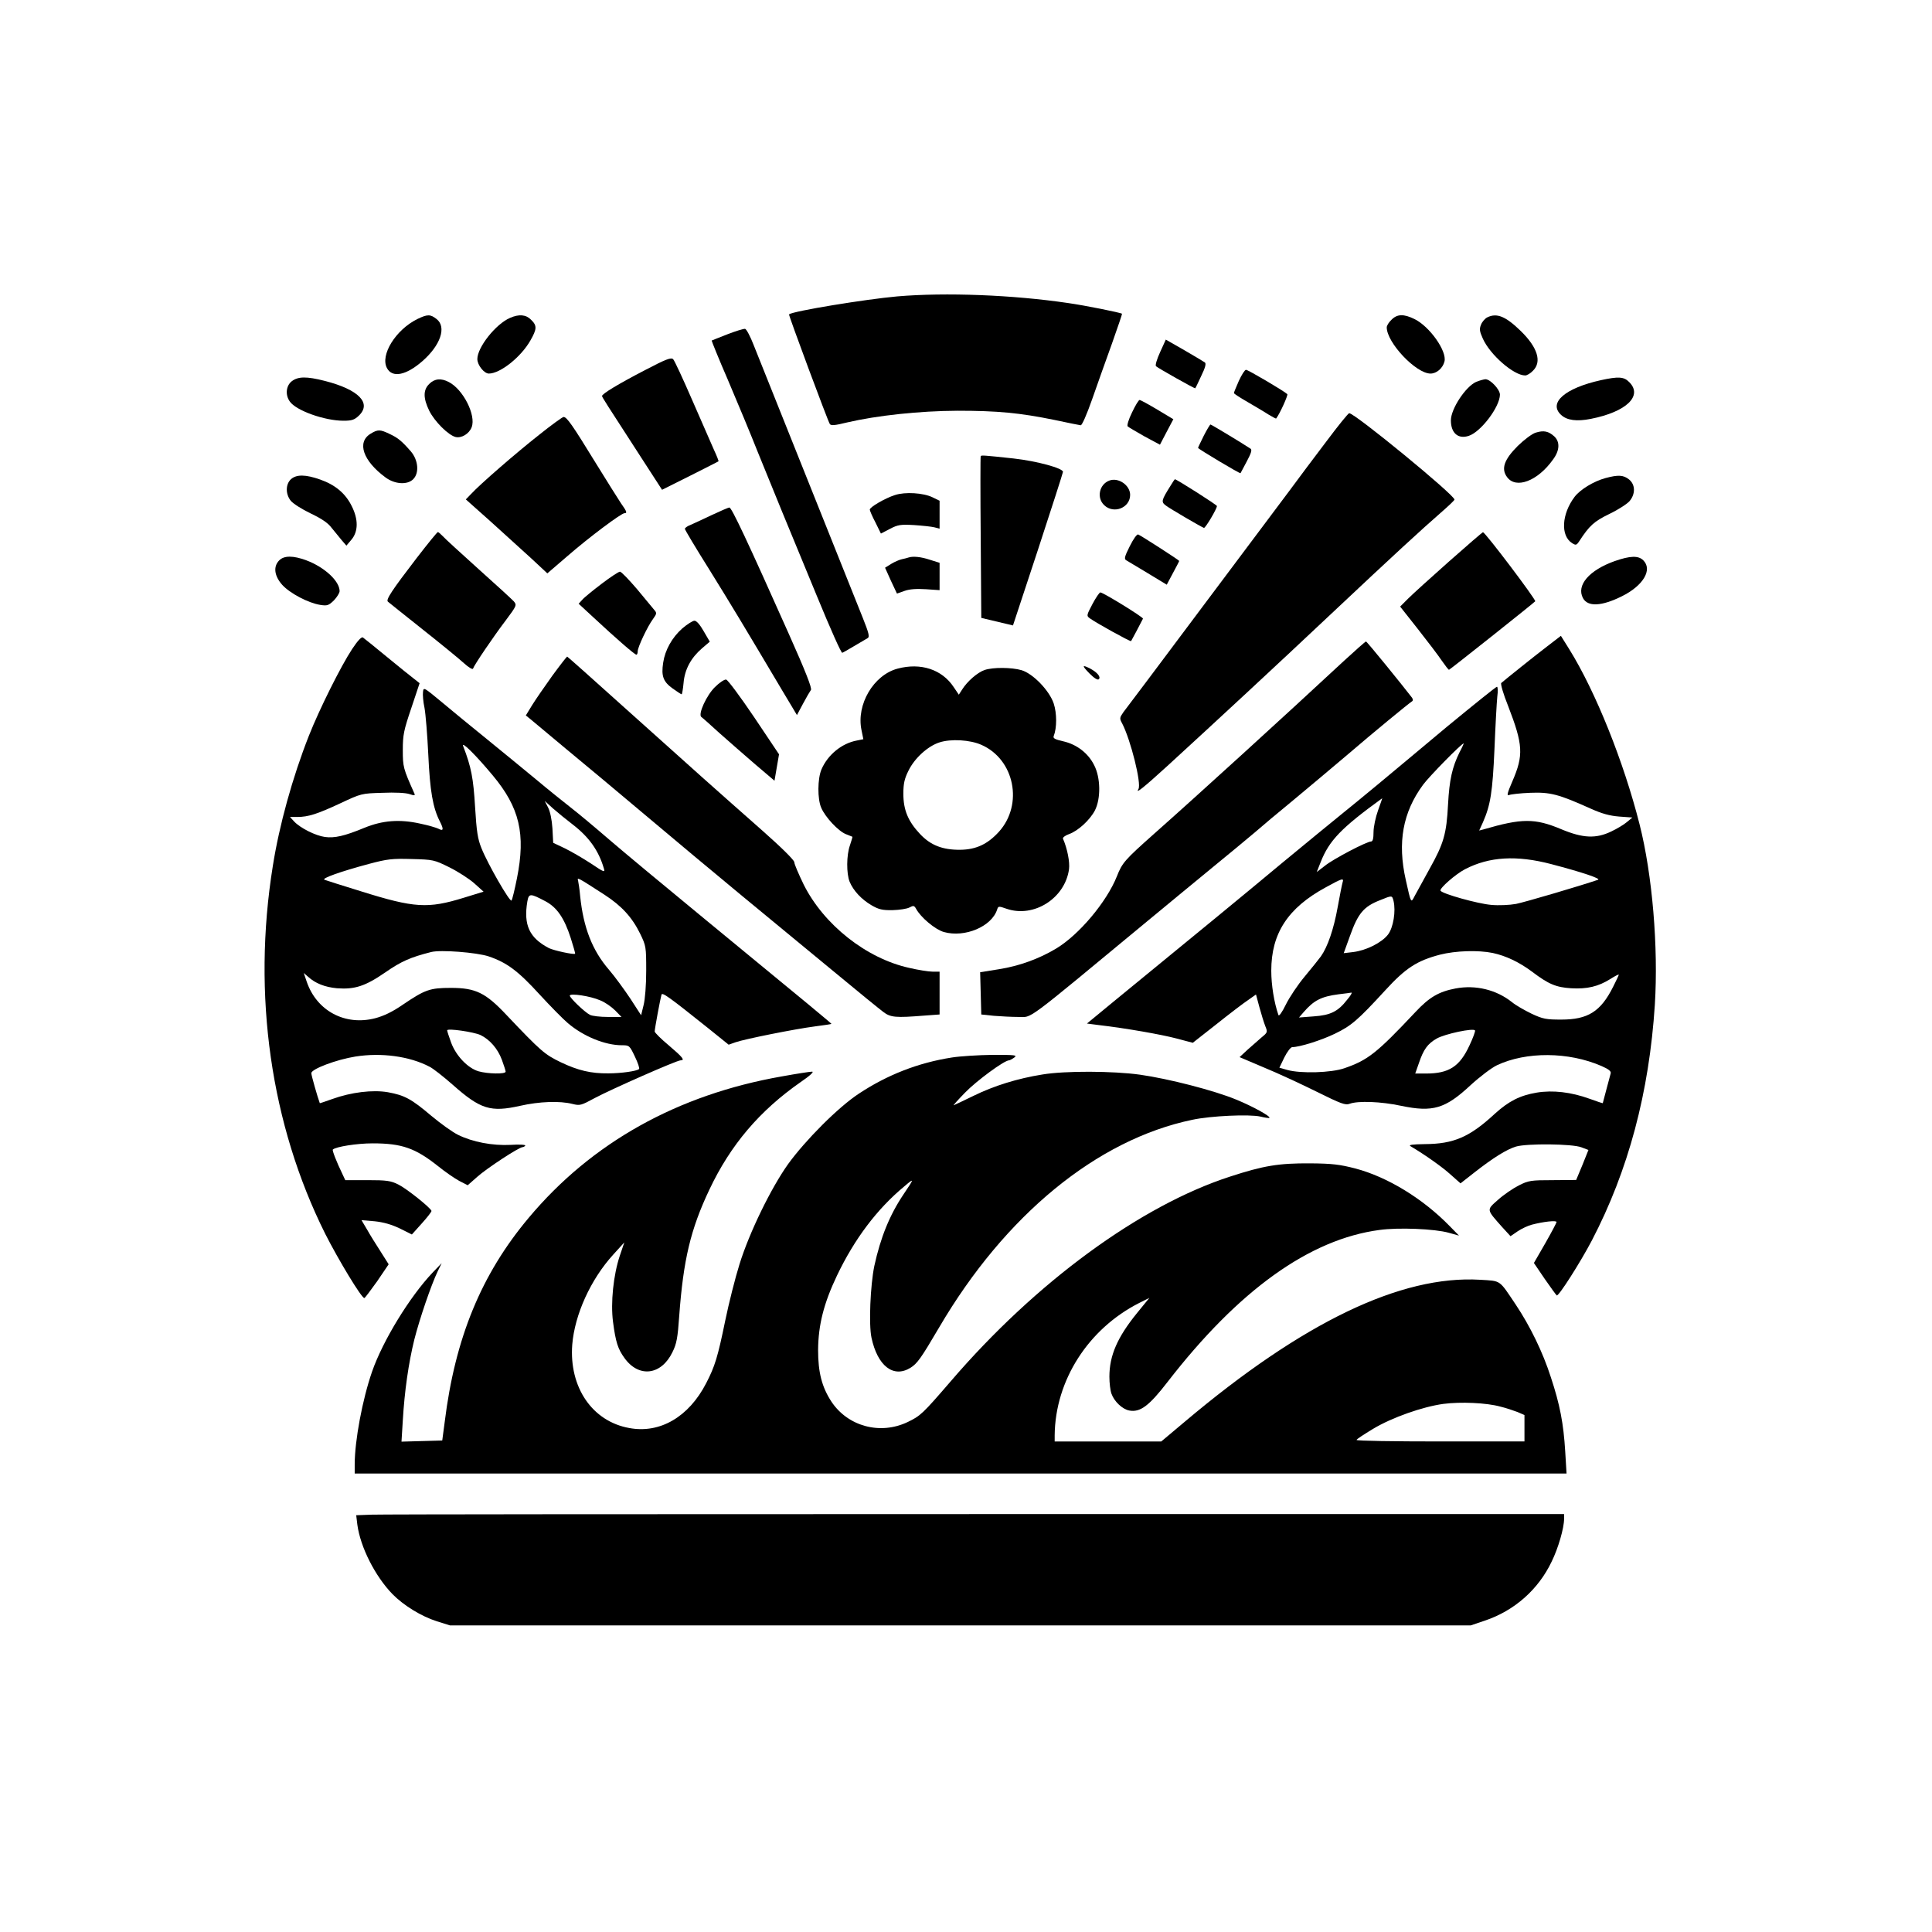
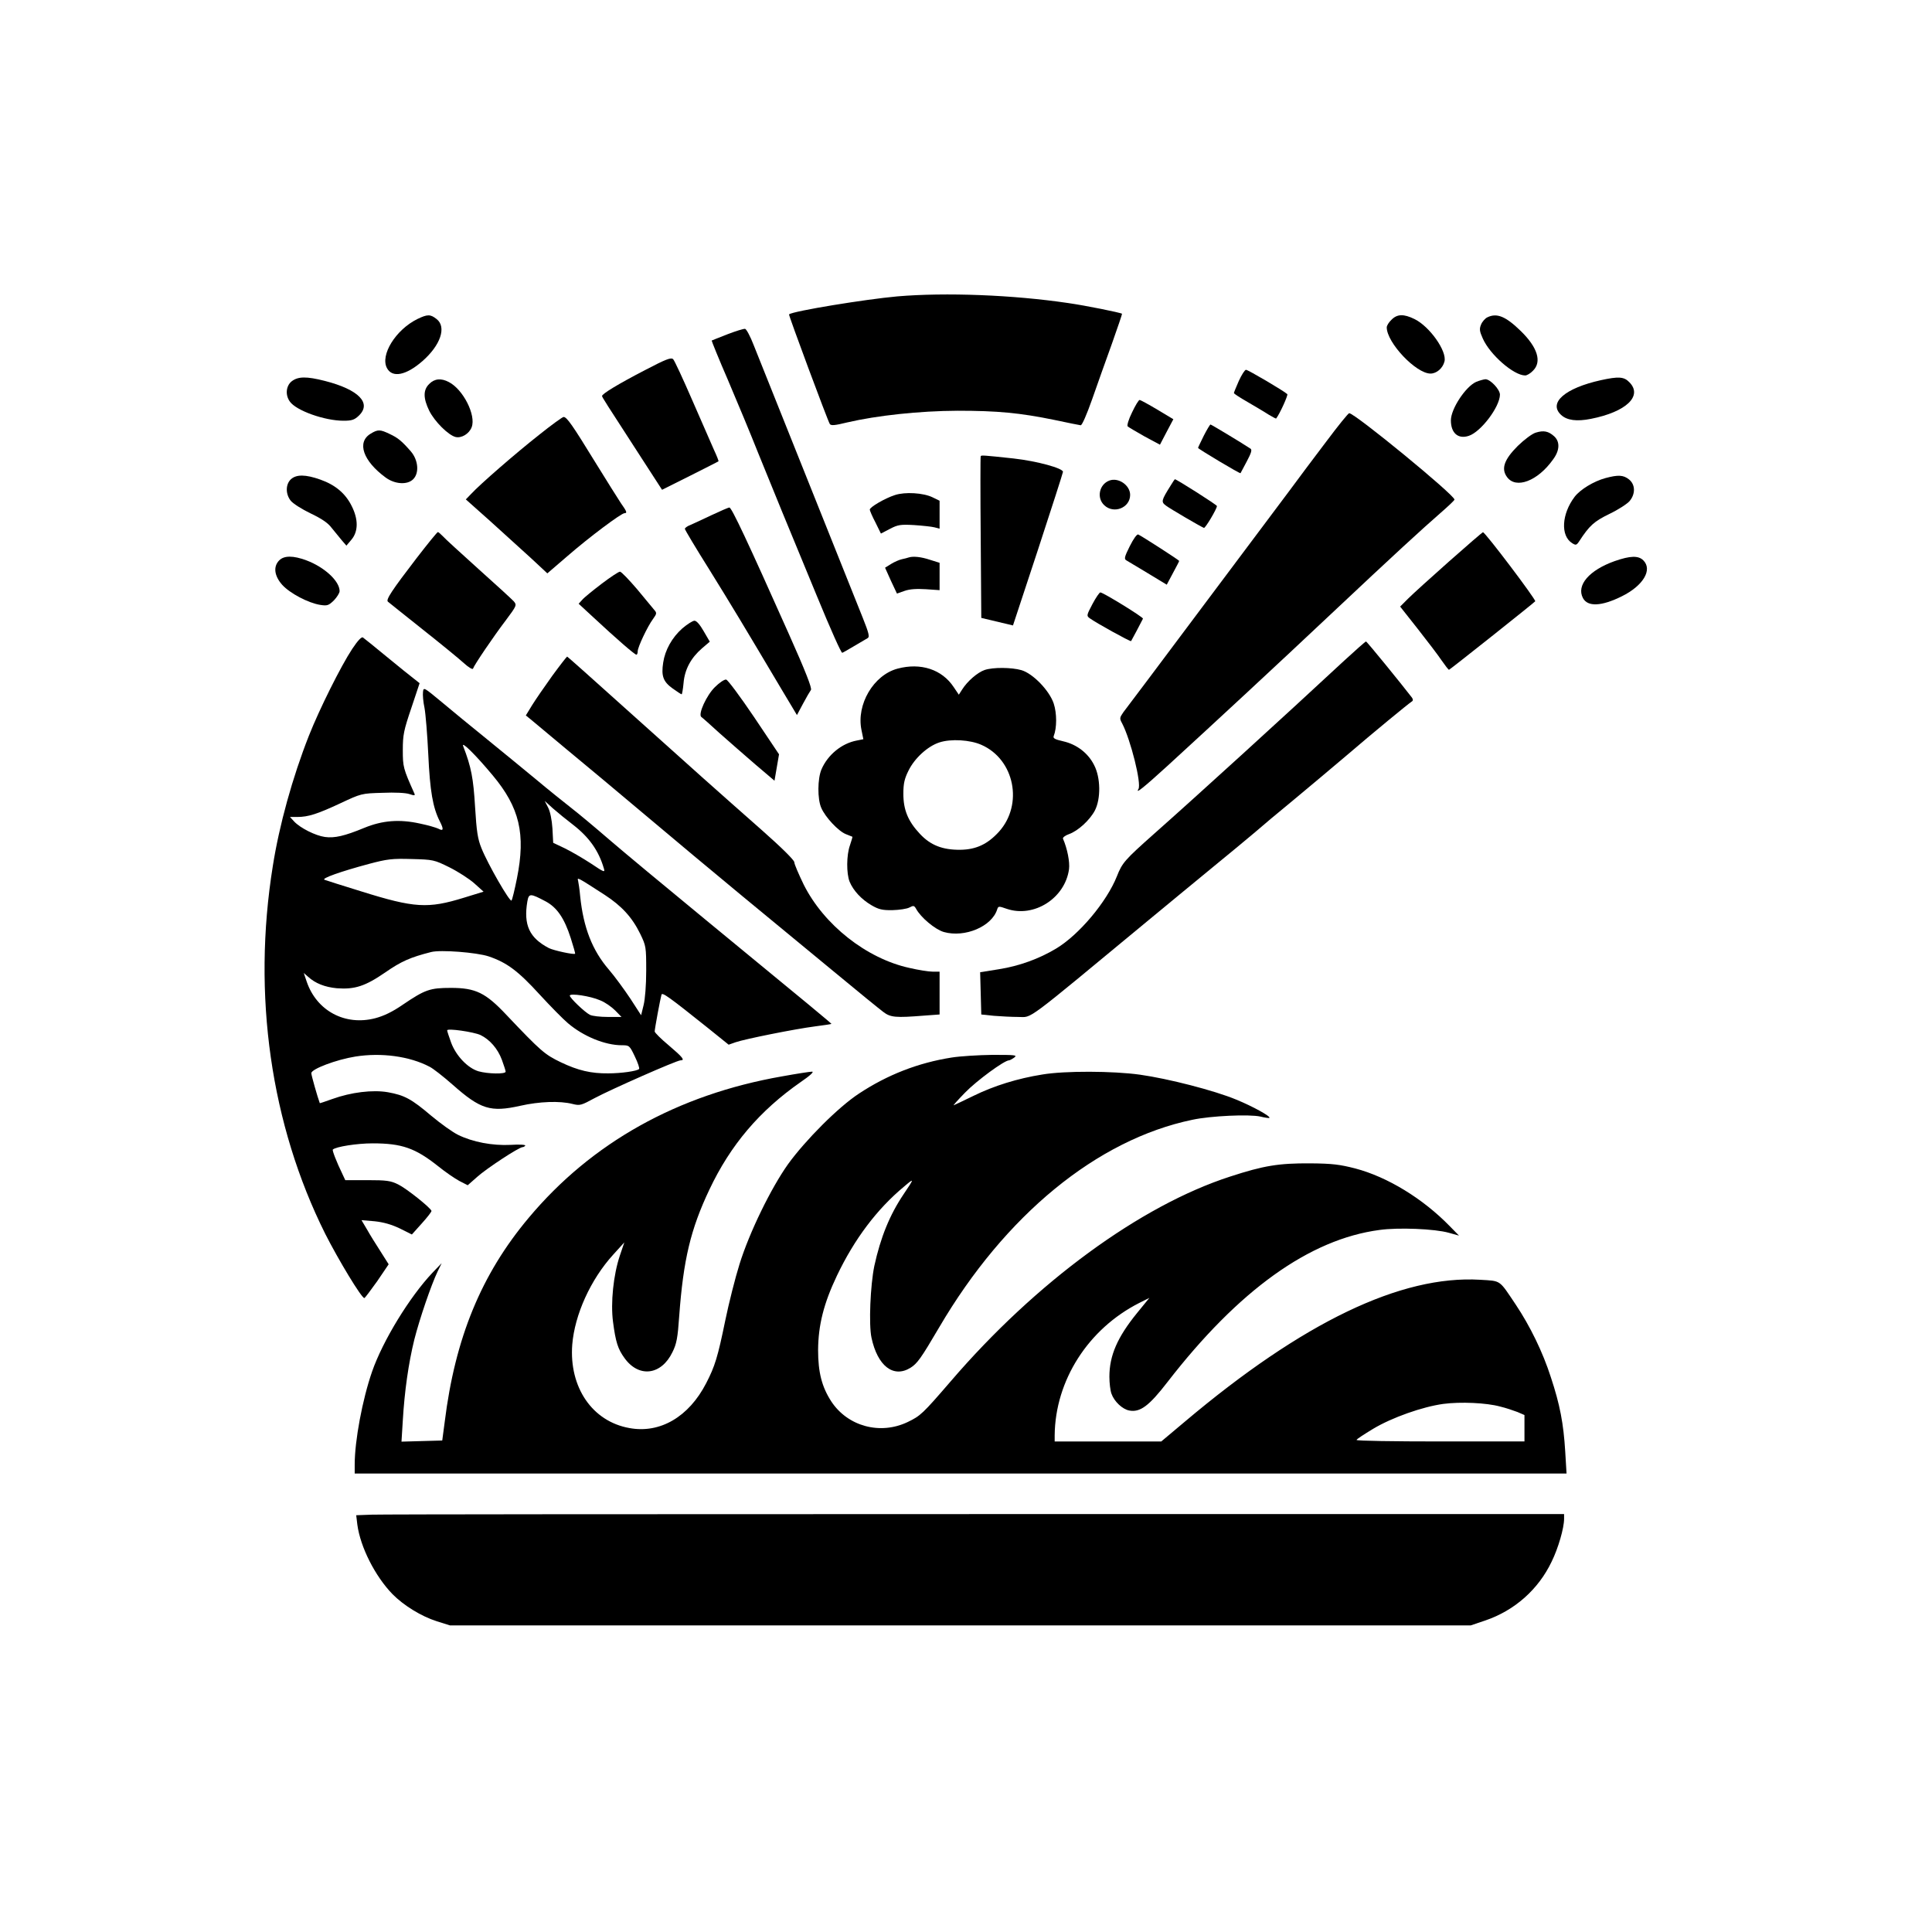
<svg xmlns="http://www.w3.org/2000/svg" version="1.0" width="1024pt" height="1024pt" viewBox="0 0 1024 1024" preserveAspectRatio="xMidYMid meet">
  <g transform="translate(0,1024) scale(0.1,-0.1)" fill="#000000" stroke="none">
    <path d="M4755 8669 c-167 -15 -548 -77 -573 -95 -4 -2 205 -564 216 -581 6 -10 27 -8 92 8 159 37 382 61 585 62 211 0 330 -11 515 -49 69 -15 131 -27 138 -28 7 0 31 54 61 139 27 77 74 210 105 295 30 85 54 155 53 157 -7 6 -195 44 -287 57 -291 43 -648 57 -905 35z" />
    <path d="M2212 8549 c-115 -57 -198 -191 -161 -260 28 -53 101 -39 188 37 96 84 129 181 75 223 -33 26 -48 26 -102 0z" />
-     <path d="M2703 8555 c-76 -33 -173 -156 -173 -218 0 -32 36 -77 61 -77 60 0 170 87 220 175 35 61 36 79 4 110 -27 28 -64 31 -112 10z" />
    <path d="M7375 8545 c-14 -13 -25 -31 -25 -40 0 -81 155 -245 232 -245 32 0 65 28 74 64 14 55 -79 186 -159 225 -57 28 -92 27 -122 -4z" />
    <path d="M7883 8558 c-12 -6 -27 -23 -33 -38 -10 -24 -8 -36 9 -74 38 -86 164 -196 225 -196 9 0 28 11 41 25 48 47 25 123 -64 210 -80 78 -127 98 -178 73z" />
    <path d="M3855 8468 c-44 -17 -81 -32 -83 -33 -1 -1 37 -96 87 -211 49 -115 121 -288 159 -384 69 -171 168 -412 310 -755 76 -185 130 -305 136 -305 2 0 30 16 62 35 33 19 65 38 73 43 11 6 6 27 -26 107 -22 55 -154 384 -292 730 -139 347 -267 668 -286 715 -18 47 -39 86 -46 87 -8 1 -50 -12 -94 -29z" />
-     <path d="M6149 8374 c-17 -37 -27 -70 -22 -75 12 -11 206 -120 208 -117 2 2 16 31 32 66 21 43 27 65 19 71 -6 4 -55 34 -109 65 l-98 56 -30 -66z" />
    <path d="M3420 8279 c-143 -74 -230 -127 -229 -138 0 -6 18 -34 206 -324 l112 -173 148 74 c81 41 149 75 151 77 2 1 -9 29 -24 61 -14 33 -66 151 -115 263 -49 113 -94 210 -101 217 -11 11 -39 0 -148 -57z" />
    <path d="M6566 8221 c-14 -32 -26 -61 -26 -64 0 -4 33 -25 73 -48 39 -23 89 -52 110 -66 22 -13 40 -23 41 -21 20 26 64 124 59 129 -18 17 -208 129 -219 129 -6 0 -23 -26 -38 -59z" />
    <path d="M1546 8219 c-30 -24 -35 -72 -10 -107 33 -48 184 -102 285 -102 44 0 58 5 81 27 69 66 0 138 -180 184 -98 25 -142 24 -176 -2z" />
    <path d="M8485 8225 c-190 -42 -280 -120 -211 -184 31 -29 83 -36 158 -21 188 37 277 122 203 195 -28 29 -58 30 -150 10z" />
    <path d="M2275 8205 c-33 -32 -32 -76 0 -142 29 -58 101 -129 139 -139 32 -8 73 17 86 52 24 63 -45 200 -121 239 -41 22 -77 18 -104 -10z" />
    <path d="M7824 8216 c-56 -25 -134 -143 -134 -204 0 -67 38 -101 95 -82 64 21 164 153 165 218 0 28 -51 82 -77 82 -10 -1 -32 -7 -49 -14z" />
    <path d="M6000 8054 c-18 -36 -28 -70 -23 -74 4 -4 45 -28 89 -53 l82 -44 35 67 36 68 -85 51 c-47 28 -89 51 -94 51 -5 0 -23 -30 -40 -66z" />
    <path d="M7029 7899 c-63 -83 -150 -199 -194 -259 -44 -59 -255 -341 -469 -626 -214 -286 -399 -533 -412 -549 -20 -29 -21 -33 -6 -60 45 -87 103 -319 86 -347 -18 -29 28 8 153 122 273 250 576 531 867 805 340 320 481 449 583 538 39 34 72 65 72 69 2 23 -528 458 -558 458 -5 0 -60 -68 -122 -151z" />
    <path d="M2857 7935 c-123 -97 -311 -260 -360 -313 l-28 -29 128 -114 c70 -63 167 -151 216 -196 l88 -82 107 92 c115 100 285 227 302 227 15 0 13 8 -19 53 -15 23 -77 121 -136 217 -122 199 -151 240 -168 240 -7 -1 -65 -43 -130 -95z" />
    <path d="M6380 7930 c-16 -33 -30 -61 -30 -64 0 -5 222 -138 225 -134 1 2 16 30 33 62 24 45 29 62 20 68 -55 36 -208 128 -212 128 -3 0 -19 -27 -36 -60z" />
    <path d="M1964 7941 c-74 -45 -40 -144 80 -232 49 -36 115 -40 146 -9 33 33 27 101 -12 147 -48 55 -68 72 -113 93 -50 24 -62 25 -101 1z" />
    <path d="M8140 7947 c-20 -6 -61 -37 -96 -71 -72 -72 -89 -121 -56 -165 47 -64 162 -21 243 93 36 48 38 94 7 123 -31 28 -56 33 -98 20z" />
    <path d="M5198 7822 c-2 -4 -2 -198 0 -432 l3 -425 84 -20 84 -20 132 400 c72 220 132 406 133 414 1 19 -137 57 -262 71 -158 17 -172 18 -174 12z" />
    <path d="M1542 7700 c-29 -27 -29 -79 -1 -114 12 -15 59 -45 105 -67 57 -27 93 -51 111 -76 16 -20 40 -49 54 -66 l25 -29 27 32 c36 43 37 107 1 178 -33 67 -87 112 -166 140 -79 28 -127 28 -156 2z" />
    <path d="M8509 7706 c-62 -17 -133 -60 -163 -99 -69 -91 -76 -207 -13 -246 19 -12 23 -11 37 10 54 83 78 105 160 145 46 22 94 53 107 68 32 38 31 88 -3 115 -30 24 -58 25 -125 7z" />
    <path d="M5880 7693 c-54 -20 -69 -92 -27 -131 51 -48 137 -13 137 55 0 51 -62 94 -110 76z" />
    <path d="M6205 7667 c-50 -80 -52 -87 -25 -107 21 -16 178 -108 201 -118 7 -3 69 101 69 116 0 6 -214 142 -223 142 -1 0 -11 -15 -22 -33z" />
    <path d="M4743 7616 c-53 -17 -133 -64 -133 -77 0 -5 13 -36 30 -68 l29 -59 48 25 c42 22 57 24 128 20 44 -3 92 -8 108 -12 l27 -7 0 74 0 74 -37 18 c-49 24 -146 30 -200 12z" />
    <path d="M3770 7509 c-47 -22 -97 -46 -112 -52 -16 -6 -28 -15 -28 -20 0 -5 58 -102 129 -215 119 -192 177 -288 386 -640 l79 -132 32 60 c18 34 37 66 42 73 7 8 -28 98 -117 297 -219 491 -303 670 -315 670 -6 0 -49 -19 -96 -41z" />
    <path d="M2209 7283 c-132 -172 -165 -222 -153 -232 5 -4 88 -71 184 -147 96 -76 195 -157 219 -179 24 -22 46 -35 48 -29 6 19 109 171 173 255 59 79 60 82 43 102 -10 11 -94 88 -188 172 -93 84 -179 162 -189 174 -11 11 -22 21 -25 21 -4 0 -54 -62 -112 -137z" />
    <path d="M7680 7264 c-96 -85 -194 -174 -217 -197 l-42 -42 94 -119 c52 -66 109 -141 127 -168 18 -26 35 -48 38 -48 4 0 441 347 457 363 6 7 -265 366 -277 366 -3 0 -84 -70 -180 -155z" />
    <path d="M5988 7345 c-28 -56 -31 -68 -18 -75 8 -5 60 -36 115 -69 l99 -60 33 62 c18 33 33 62 33 64 0 4 -202 134 -217 140 -7 3 -25 -22 -45 -62z" />
    <path d="M1480 7270 c-33 -33 -26 -83 16 -130 41 -45 138 -96 201 -106 38 -6 45 -3 73 24 16 17 30 39 30 49 0 53 -80 127 -176 163 -70 26 -118 26 -144 0z" />
    <path d="M4815 7285 c-5 -2 -21 -6 -35 -9 -14 -3 -39 -14 -57 -25 l-32 -20 31 -69 32 -68 40 14 c28 10 64 12 114 9 l72 -5 0 72 0 73 -51 16 c-48 16 -90 20 -114 12z" />
    <path d="M8558 7266 c-135 -48 -204 -128 -168 -196 25 -47 98 -44 205 9 114 56 165 141 115 191 -26 26 -69 25 -152 -4z" />
    <path d="M3189 7146 c-46 -35 -93 -73 -103 -85 l-19 -21 79 -73 c117 -109 218 -197 227 -197 4 0 7 8 7 18 0 22 52 132 81 171 20 28 21 32 7 48 -8 10 -50 60 -92 111 -43 50 -83 92 -90 92 -7 0 -51 -29 -97 -64z" />
    <path d="M5790 7038 c-31 -59 -32 -62 -14 -75 31 -23 215 -125 219 -121 2 2 51 95 63 119 3 7 -211 139 -226 139 -5 0 -24 -28 -42 -62z" />
    <path d="M3616 6909 c-54 -48 -91 -114 -101 -181 -11 -71 0 -101 50 -137 24 -17 45 -31 48 -31 2 0 7 27 10 60 6 72 39 133 98 184 l41 35 -32 55 c-20 35 -38 56 -49 56 -10 0 -39 -19 -65 -41z" />
    <path d="M1867 6801 c-60 -91 -173 -317 -230 -461 -87 -221 -157 -474 -191 -690 -110 -684 -11 -1371 278 -1950 70 -138 192 -340 207 -340 3 0 33 40 68 89 l61 90 -43 68 c-24 37 -57 90 -72 117 l-29 49 70 -6 c47 -5 89 -17 133 -38 l64 -32 53 59 c29 32 52 62 51 66 -5 17 -133 119 -176 140 -40 20 -62 23 -164 23 l-117 0 -14 30 c-33 68 -56 128 -52 132 15 15 127 33 211 33 155 0 226 -25 347 -121 37 -30 88 -65 112 -78 l45 -23 51 45 c49 44 221 157 240 157 5 0 11 4 14 8 3 5 -32 7 -77 4 -97 -5 -202 15 -279 53 -29 14 -93 60 -142 101 -106 90 -142 109 -230 125 -81 14 -195 0 -295 -36 -36 -13 -66 -23 -66 -22 -12 32 -45 148 -45 159 0 22 133 72 233 88 137 22 288 2 394 -54 17 -8 72 -51 122 -95 148 -131 201 -147 358 -112 101 23 210 27 277 10 40 -10 46 -8 118 31 88 47 435 200 455 200 25 0 12 16 -62 79 -41 34 -75 68 -75 74 0 14 30 175 36 195 4 14 39 -11 243 -174 l113 -91 37 13 c49 17 313 70 421 84 47 6 86 12 87 13 1 2 -106 91 -667 552 -208 171 -438 362 -511 425 -74 64 -165 140 -204 170 -38 30 -122 97 -185 150 -63 52 -180 148 -260 213 -80 65 -188 153 -240 197 -93 77 -95 79 -98 53 -2 -15 1 -53 8 -85 6 -32 15 -143 20 -247 9 -194 24 -281 61 -354 22 -43 20 -54 -8 -39 -10 5 -53 18 -97 27 -108 24 -199 17 -296 -23 -104 -43 -157 -55 -208 -48 -50 7 -130 47 -163 82 l-22 24 39 0 c58 0 107 16 229 73 109 51 111 52 222 55 66 3 125 0 144 -7 24 -8 30 -8 26 2 -60 134 -62 142 -62 232 0 80 5 104 45 222 l44 132 -29 23 c-17 13 -82 65 -145 117 -63 52 -120 98 -126 102 -7 6 -27 -15 -57 -60z m744 -670 c143 -171 176 -311 129 -546 -12 -60 -25 -114 -29 -118 -9 -9 -125 192 -159 277 -20 49 -26 88 -34 219 -9 151 -20 211 -63 322 -12 31 66 -46 156 -154z m427 -263 c84 -65 135 -137 162 -229 8 -25 4 -24 -69 25 -43 28 -105 64 -138 80 l-61 29 -4 76 c-3 46 -12 90 -23 111 l-18 35 44 -40 c25 -22 73 -61 107 -87z m-656 -225 c46 -23 105 -61 132 -85 l49 -44 -104 -32 c-191 -59 -262 -55 -546 34 -98 30 -185 58 -193 61 -19 7 86 44 235 84 98 26 123 29 227 26 114 -3 119 -4 200 -44z m823 -146 c89 -58 145 -118 188 -206 31 -64 32 -69 32 -196 0 -76 -6 -152 -14 -183 l-13 -53 -57 88 c-32 48 -83 118 -114 154 -88 102 -135 223 -152 389 -3 36 -9 73 -11 82 -6 20 -3 18 141 -75z m-312 -35 c59 -32 98 -88 132 -194 14 -44 25 -82 23 -83 -6 -6 -113 17 -139 30 -103 54 -135 122 -114 247 8 44 15 44 98 0z m-303 -291 c97 -33 156 -77 271 -203 57 -62 124 -130 149 -151 82 -70 197 -117 286 -117 39 0 41 -1 69 -60 16 -33 26 -63 22 -66 -10 -11 -95 -23 -163 -23 -91 -1 -160 15 -252 59 -85 41 -105 58 -288 251 -110 117 -163 143 -294 143 -111 0 -137 -9 -255 -89 -55 -38 -101 -60 -147 -72 -159 -41 -309 39 -362 193 l-16 47 23 -20 c38 -35 89 -55 153 -61 94 -7 150 11 256 84 85 59 133 80 243 108 50 13 241 -2 305 -23z m591 -233 c26 -10 61 -35 80 -54 l33 -34 -73 0 c-40 0 -82 5 -94 11 -28 14 -107 90 -107 102 0 14 109 -2 161 -25z m-634 -184 c49 -24 91 -72 113 -131 11 -30 20 -58 20 -63 0 -14 -95 -12 -144 2 -57 17 -119 82 -145 152 -11 31 -21 60 -21 65 0 12 140 -8 177 -25z" />
-     <path d="M8199 6813 c-72 -55 -225 -178 -242 -193 -5 -4 11 -59 36 -121 80 -207 83 -261 23 -400 -27 -62 -31 -79 -18 -73 9 4 60 10 113 12 105 4 149 -7 318 -83 62 -28 103 -39 154 -43 l69 -5 -29 -24 c-15 -13 -53 -36 -83 -50 -81 -39 -150 -36 -265 12 -140 59 -210 58 -412 -1 l-23 -6 20 44 c40 91 51 160 61 388 5 124 12 249 15 278 4 29 3 52 -2 52 -5 0 -124 -96 -265 -212 -140 -117 -306 -256 -369 -308 -63 -52 -150 -124 -194 -159 -45 -36 -182 -149 -306 -251 -200 -167 -450 -372 -897 -738 l-142 -117 62 -8 c146 -17 332 -50 412 -71 l87 -23 126 99 c69 55 145 113 168 128 l41 29 18 -67 c10 -37 24 -82 31 -100 13 -32 13 -34 -19 -60 -17 -15 -51 -45 -75 -66 l-42 -39 127 -54 c71 -29 196 -87 279 -128 133 -66 155 -74 178 -65 44 16 165 12 272 -11 168 -35 234 -16 369 110 48 44 110 91 139 105 155 73 379 72 554 -4 39 -17 52 -28 49 -39 -2 -9 -13 -47 -23 -86 -10 -38 -19 -71 -19 -72 0 -1 -31 9 -69 23 -99 36 -196 47 -281 33 -89 -15 -148 -45 -222 -112 -134 -124 -218 -160 -371 -161 -67 -1 -88 -4 -76 -11 76 -45 168 -110 212 -150 l53 -47 74 58 c97 76 170 122 220 137 57 17 299 15 347 -4 l37 -14 -32 -80 -33 -79 -124 -1 c-116 0 -129 -2 -180 -28 -30 -15 -80 -49 -110 -76 -62 -55 -63 -49 22 -145 l44 -48 38 26 c21 14 55 30 75 35 61 16 131 24 131 14 0 -4 -27 -55 -60 -113 l-60 -104 57 -84 c32 -46 61 -86 64 -88 10 -6 125 175 186 291 194 372 304 785 334 1250 19 304 -13 688 -81 956 -84 332 -233 703 -372 927 l-45 72 -74 -57z m-463 -560 c-39 -79 -54 -146 -61 -275 -8 -158 -23 -209 -98 -343 -33 -60 -69 -125 -79 -144 -20 -39 -19 -41 -47 85 -45 199 -16 358 91 504 32 44 205 220 216 220 1 0 -8 -21 -22 -47z m-432 -308 c-13 -36 -24 -88 -24 -115 0 -35 -4 -50 -13 -50 -23 0 -201 -93 -245 -129 l-43 -33 21 53 c45 114 108 180 326 338 1 1 -9 -28 -22 -64z m918 -285 c164 -43 265 -77 248 -83 -97 -33 -389 -119 -435 -128 -33 -6 -92 -9 -132 -5 -70 6 -257 58 -268 75 -7 12 80 88 130 114 129 67 274 75 457 27z m-1106 -97 c-3 -10 -15 -69 -26 -131 -21 -117 -53 -210 -89 -261 -11 -15 -50 -64 -86 -107 -36 -43 -81 -110 -100 -149 -20 -41 -36 -63 -39 -55 -23 66 -38 159 -38 235 0 198 88 333 289 442 87 48 97 51 89 26z m270 -98 c13 -54 -1 -141 -29 -178 -33 -43 -114 -84 -184 -93 l-51 -6 33 91 c43 121 73 156 160 190 64 26 63 26 71 -4z m526 -276 c70 -15 141 -49 208 -99 87 -66 127 -83 207 -88 85 -5 144 9 208 49 25 16 45 26 45 23 0 -2 -13 -31 -30 -64 -66 -132 -134 -174 -275 -174 -80 0 -97 3 -157 31 -37 18 -85 45 -105 62 -82 65 -191 92 -298 72 -89 -17 -139 -46 -213 -125 -205 -218 -252 -255 -377 -298 -69 -24 -230 -29 -302 -9 l-42 12 26 54 c15 30 34 55 42 55 39 0 154 36 226 71 87 42 121 71 267 230 108 118 168 157 290 189 83 21 202 25 280 9z m-772 -248 c-48 -62 -88 -82 -177 -88 l-78 -6 25 29 c54 62 93 82 184 94 34 4 65 8 69 9 5 0 -5 -17 -23 -38z m649 -241 c-52 -113 -109 -150 -231 -150 l-57 0 19 54 c25 74 46 103 94 131 43 25 198 58 204 43 2 -4 -11 -40 -29 -78z" />
    <path d="M7124 6738 c-314 -292 -783 -719 -1009 -919 -154 -137 -167 -152 -195 -223 -54 -136 -201 -311 -323 -384 -90 -54 -195 -92 -302 -109 l-100 -16 3 -112 3 -112 67 -7 c37 -3 95 -6 129 -6 77 0 20 -42 693 515 91 75 237 196 325 268 88 72 192 158 231 191 39 34 133 113 210 176 76 63 202 169 280 235 141 121 327 274 347 287 7 4 7 11 1 20 -57 74 -239 298 -244 298 -3 0 -55 -46 -116 -102z" />
    <path d="M2927 6658 c-41 -57 -89 -127 -107 -156 l-33 -54 26 -21 c14 -12 99 -83 188 -157 90 -74 279 -232 419 -350 140 -118 372 -312 515 -430 143 -118 361 -298 485 -400 124 -103 241 -198 261 -213 39 -30 66 -32 217 -20 l82 6 0 113 0 114 -37 0 c-21 0 -77 9 -124 20 -227 50 -452 228 -559 441 -27 56 -50 109 -50 119 0 11 -69 79 -172 170 -238 210 -364 322 -721 643 -169 152 -309 277 -311 277 -2 0 -38 -46 -79 -102z" />
    <path d="M4757 6696 c-127 -34 -219 -190 -191 -325 l10 -49 -35 -7 c-80 -15 -154 -76 -187 -153 -21 -49 -22 -157 -1 -204 21 -49 90 -123 130 -139 17 -7 33 -13 35 -14 1 -1 -5 -21 -13 -45 -19 -53 -19 -150 -2 -193 20 -48 63 -94 116 -125 38 -22 57 -27 112 -26 36 1 76 7 89 14 21 11 25 11 35 -6 25 -47 102 -111 148 -124 111 -31 253 29 282 119 6 19 8 19 51 4 144 -49 309 56 330 210 5 38 -9 109 -32 162 -2 6 12 17 32 24 48 17 110 74 137 125 32 62 31 174 -4 241 -32 64 -93 110 -164 126 -44 10 -55 16 -50 28 17 43 17 120 0 172 -23 69 -110 159 -171 177 -52 15 -150 16 -195 1 -38 -13 -92 -60 -119 -103 l-18 -28 -27 40 c-62 94 -175 131 -298 98z m445 -404 c175 -77 223 -315 93 -460 -60 -66 -121 -95 -205 -96 -94 -1 -158 24 -214 84 -63 67 -88 127 -88 213 0 54 6 80 27 122 32 66 102 130 164 150 61 20 163 14 223 -13z" />
-     <path d="M5775 6670 c25 -25 43 -36 49 -30 12 12 -8 36 -45 56 -45 23 -46 17 -4 -26z" />
    <path d="M3789 6598 c-44 -43 -90 -143 -72 -158 5 -3 49 -42 98 -87 50 -44 135 -119 190 -166 l100 -85 12 70 12 70 -132 197 c-73 108 -139 197 -148 199 -9 2 -36 -16 -60 -40z" />
    <path d="M5045 4635 c-179 -28 -342 -92 -492 -191 -110 -72 -284 -247 -376 -374 -91 -128 -205 -362 -257 -529 -23 -73 -57 -208 -76 -300 -40 -195 -55 -243 -101 -332 -92 -179 -245 -268 -407 -238 -197 35 -320 216 -303 442 13 159 97 345 217 477 l59 65 -24 -71 c-34 -102 -49 -249 -36 -349 14 -108 26 -145 61 -193 76 -106 195 -91 254 31 22 44 28 75 36 192 22 298 60 459 160 670 112 237 266 418 484 570 50 34 72 55 60 55 -11 0 -82 -11 -159 -25 -555 -97 -1010 -352 -1343 -750 -251 -299 -390 -637 -445 -1082 l-13 -98 -108 -3 -108 -3 7 113 c9 153 30 302 61 428 28 110 89 289 124 362 l21 43 -49 -51 c-121 -128 -263 -360 -320 -524 -51 -147 -92 -366 -92 -492 l0 -48 3211 0 3212 0 -7 117 c-9 148 -28 248 -76 393 -43 134 -110 271 -186 385 -90 134 -76 125 -189 132 -420 25 -940 -225 -1565 -752 l-125 -105 -282 0 -283 0 0 33 c3 291 178 564 448 701 l54 27 -66 -81 c-103 -127 -146 -224 -146 -337 0 -34 5 -74 11 -90 15 -42 58 -82 94 -89 58 -11 105 24 203 151 377 487 753 757 1124 806 100 14 293 6 367 -15 l54 -15 -49 50 c-142 146 -330 261 -501 306 -82 21 -121 26 -238 27 -168 1 -247 -12 -425 -70 -476 -154 -1031 -561 -1480 -1084 -151 -175 -161 -184 -229 -217 -146 -70 -318 -23 -405 109 -50 77 -70 154 -70 273 1 132 30 247 100 394 92 193 212 353 357 473 54 46 54 44 -4 -42 -74 -110 -122 -229 -155 -380 -21 -102 -30 -310 -15 -380 32 -150 116 -215 206 -160 37 23 56 50 153 215 349 595 837 995 1342 1100 98 21 302 30 360 17 24 -6 46 -9 48 -7 8 8 -88 61 -176 97 -115 48 -360 111 -510 132 -143 20 -398 21 -517 1 -132 -21 -257 -60 -365 -113 -52 -25 -99 -48 -105 -50 -5 -2 22 28 60 67 61 63 208 171 233 171 4 0 17 7 28 15 17 13 5 14 -116 14 -74 -1 -171 -7 -215 -14z m2906 -1850 c30 -7 71 -21 92 -29 l37 -16 0 -70 0 -70 -445 0 c-245 0 -445 3 -445 8 0 4 40 30 88 59 100 60 262 117 372 132 91 12 228 6 301 -14z" />
    <path d="M1971 2212 l-83 -3 6 -50 c16 -119 94 -273 186 -368 59 -60 153 -118 235 -144 l70 -22 2705 0 2705 0 77 26 c156 53 282 165 352 312 35 71 66 178 66 227 l0 25 -3118 0 c-1714 0 -3155 -1 -3201 -3z" />
  </g>
</svg>